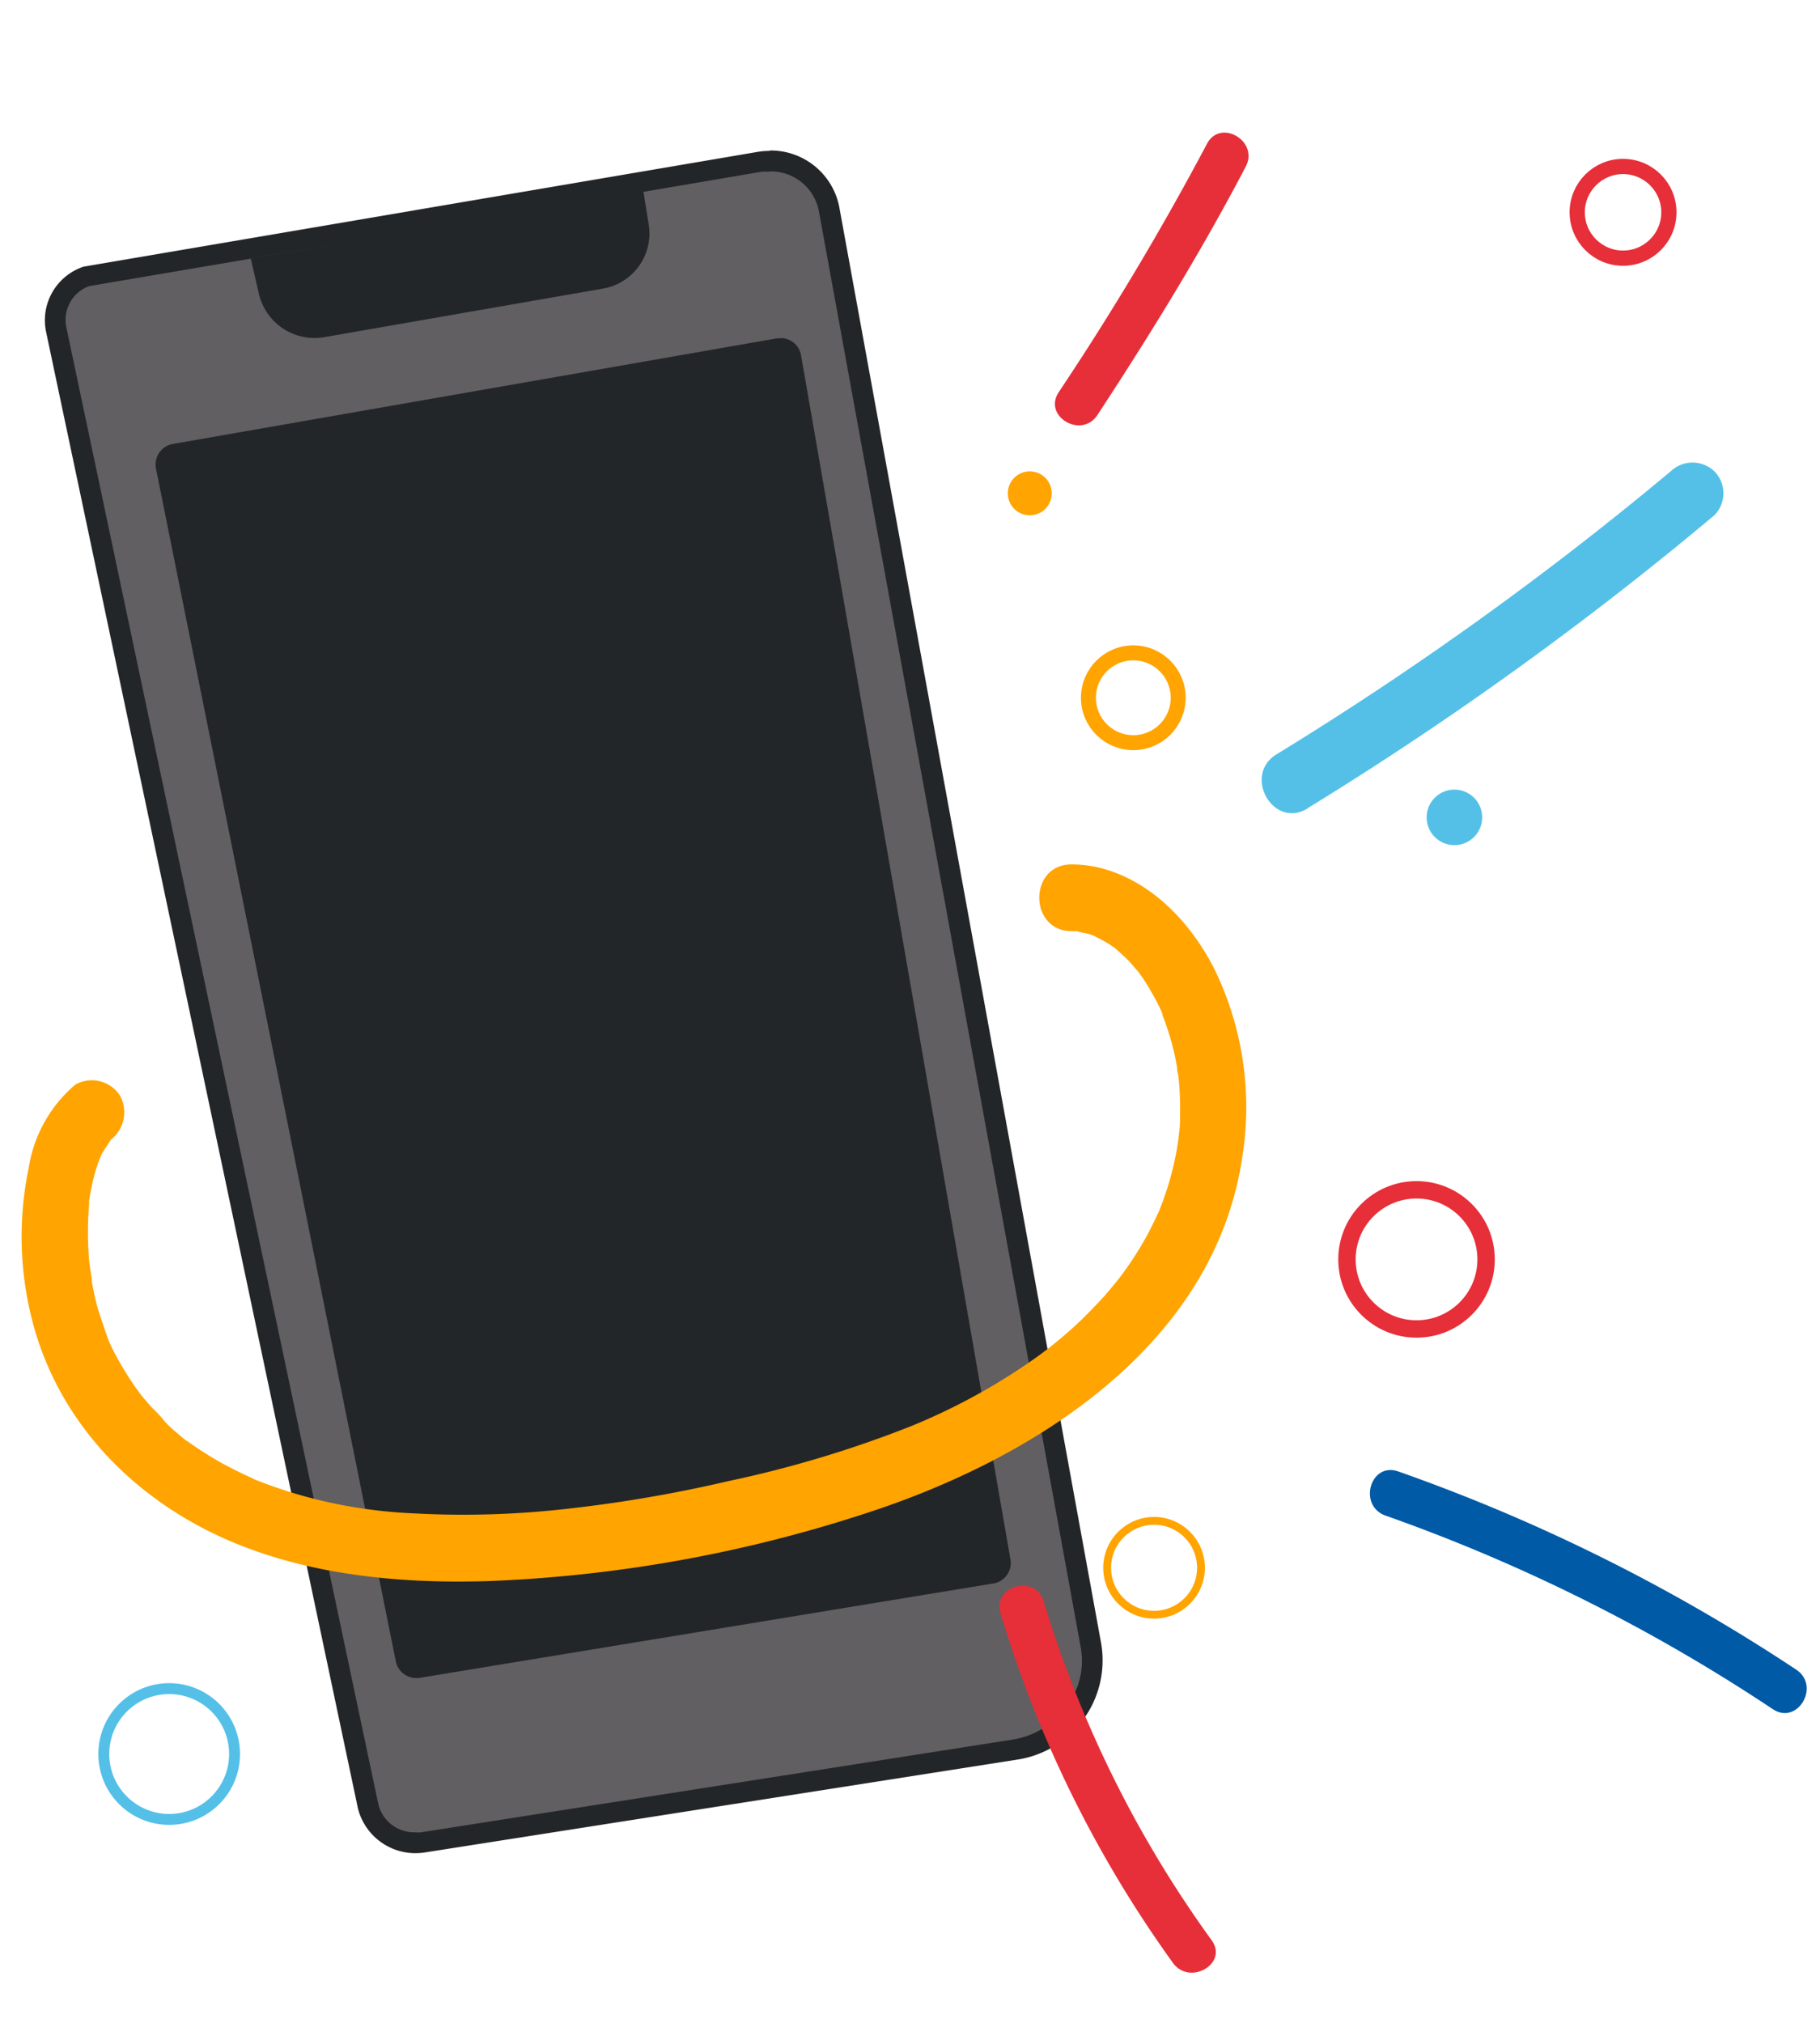
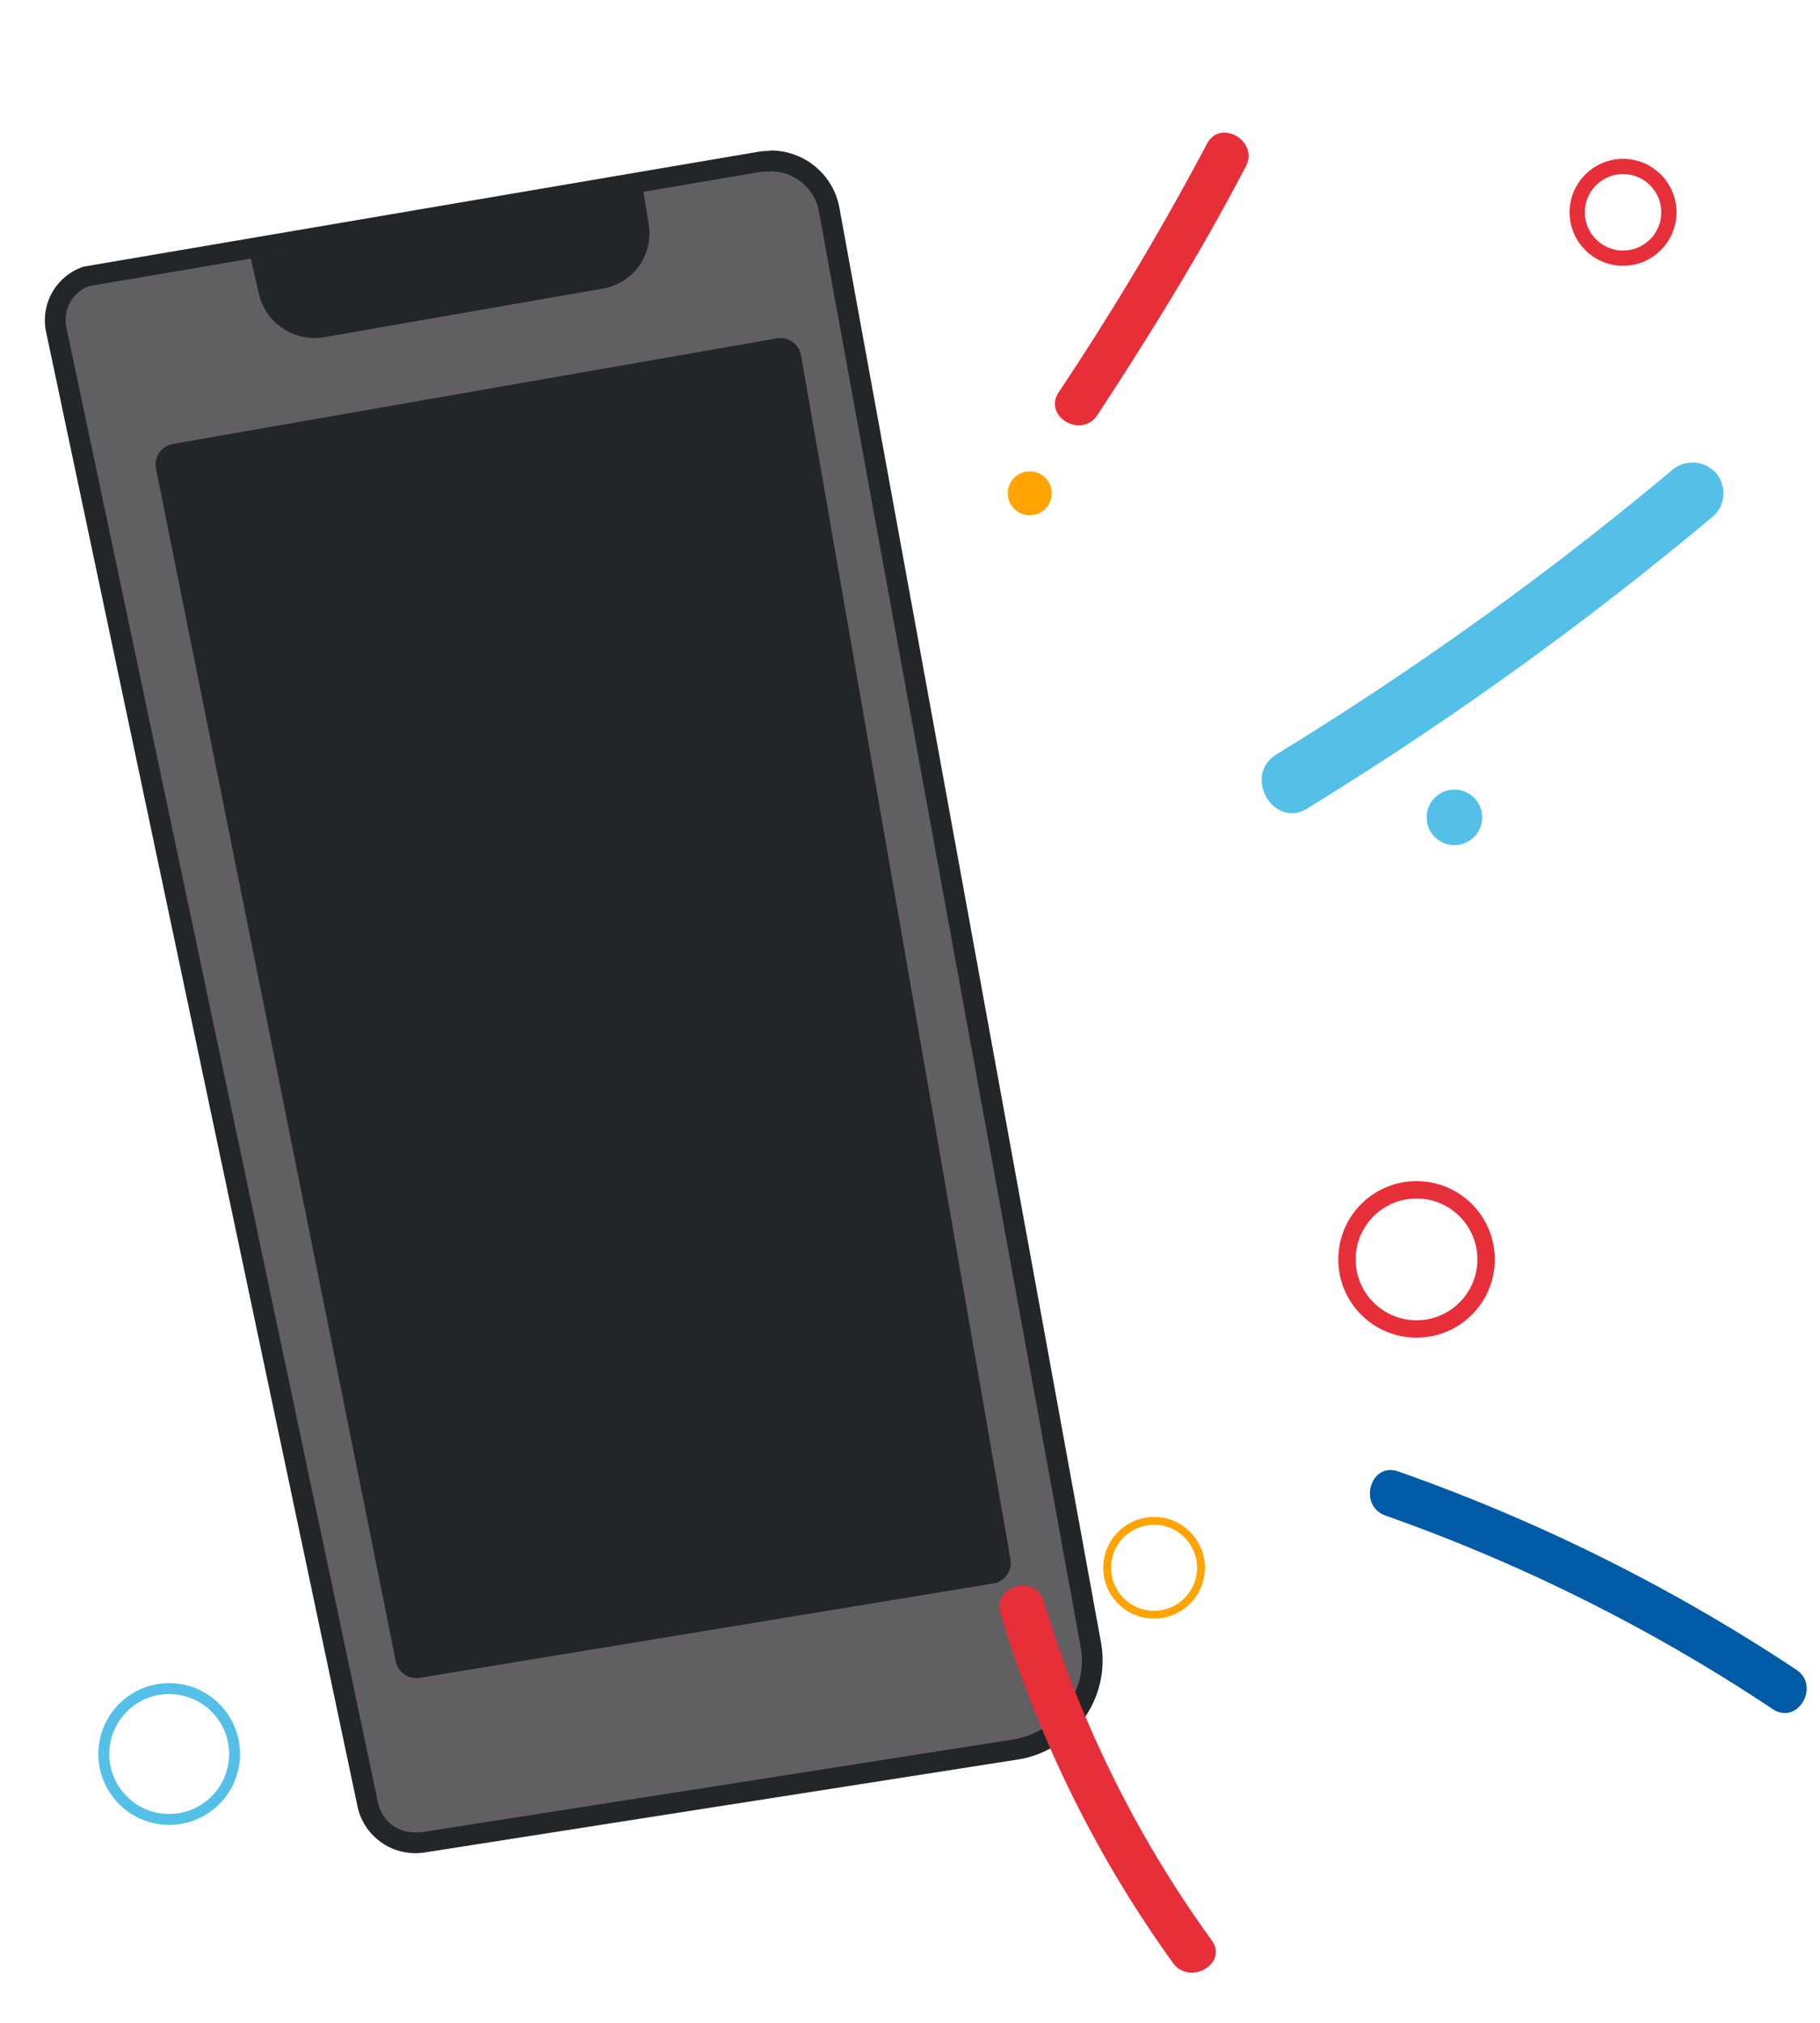
<svg xmlns="http://www.w3.org/2000/svg" xmlns:xlink="http://www.w3.org/1999/xlink" viewBox="0 0 135 150">
  <defs>
    <style>.a{fill:#e62f39;}.b{fill:#54c0e8;}.c{fill:#005aa6;}.d,.e,.f,.g,.h{fill:none;stroke-miterlimit:10;}.d,.e{stroke:#e62f39;}.d{stroke-width:1.29px;}.e{stroke-width:1.13px;}.f,.h{stroke:#ffa400;}.f{stroke-width:1.11px;}.g{stroke:#54c0e8;stroke-width:0.81px;}.h{stroke-width:0.58px;}.i{fill:#ffa400;}.j{fill:#615f61;}.k{fill:#232628;}</style>
    <symbol id="a" viewBox="0 0 132.43 136.46">
      <path class="a" d="M79.81,20.94c3.93-6,7.68-12.07,11-18.42,1-1.9-1.89-3.59-2.88-1.68a211.63,211.63,0,0,1-11,18.42c-1.17,1.8,1.71,3.47,2.88,1.68Z" />
      <path class="b" d="M95.39,50.11a253,253,0,0,0,30.19-21.74,2.32,2.32,0,0,0,0-3.25,2.35,2.35,0,0,0-3.25,0,245.84,245.84,0,0,1-29.26,21c-2.5,1.57-.2,5.55,2.32,4Z" />
      <path class="c" d="M101.21,102.57a129.77,129.77,0,0,1,28.71,14.35c1.84,1.2,3.55-1.74,1.72-2.94a133.47,133.47,0,0,0-29.53-14.7c-2.07-.71-3,2.57-.9,3.29Z" />
      <circle class="d" cx="103.48" cy="83.56" r="5.16" />
      <circle class="b" cx="106.29" cy="50.78" r="2.06" />
      <circle class="e" cx="118.8" cy="5.91" r="3.4" />
-       <circle class="f" cx="82.47" cy="41.91" r="3.33" />
      <circle class="g" cx="10.95" cy="120.24" r="4.85" />
      <circle class="h" cx="84.01" cy="106.43" r="3.48" />
      <circle class="i" cx="74.79" cy="26.75" r="1.63" />
      <path class="a" d="M72.62,109.81a87.33,87.33,0,0,0,12.79,25.92c1.24,1.72,4.13.06,2.87-1.68a84.4,84.4,0,0,1-12.45-25.12c-.61-2.05-3.83-1.18-3.21.88Z" />
-       <path class="i" d="M4,70.59A10.11,10.11,0,0,0,.53,76.78a24.83,24.83,0,0,0-.1,9.68C2,95.06,8.15,101.52,16.1,104.71c5.86,2.35,12.42,2.91,18.68,2.7a102.57,102.57,0,0,0,27.78-5C75,98.4,88.5,90,90.56,75.93a23.37,23.37,0,0,0-2-13.75c-1.65-3.34-4.45-6.42-8.1-7.53a9,9,0,0,0-2.58-.38c-3.18,0-3.18,4.92,0,4.95h.49c.62,0-.3-.09-.07,0s.68.14,1,.25c.15.05.31.13.47.17-.39-.11-.43-.2-.08,0a9.15,9.15,0,0,1,1,.55c.15.09.29.21.44.3.31.19-.44-.4,0,0s.63.56.93.86.49.56.74.83-.31-.46.07.09c.13.19.27.37.4.57a19.17,19.17,0,0,1,1.26,2.26c.12.26.24.58,0,.09.09.24.19.47.28.71.16.44.3.89.43,1.33s.25.93.35,1.4l.12.64c0,.25.14,1,.06.32a22,22,0,0,1,.17,3.14c0,.5,0,1-.08,1.49,0,.13-.11.94-.06.57s-.08.52-.11.66a22,22,0,0,1-.88,3.37c-.08.25-.17.49-.27.74s-.09.24-.14.37c-.24.6.14-.32,0,0-.27.59-.55,1.17-.85,1.74A25.28,25.28,0,0,1,81.39,85l0,0-.29.36-.75.89c-.49.54-1,1.06-1.5,1.57a31.53,31.53,0,0,1-3.29,2.8A46,46,0,0,1,66,95.92,84,84,0,0,1,52.44,100a102.61,102.61,0,0,1-12.66,2.13,67.72,67.72,0,0,1-10.75.26,36.38,36.38,0,0,1-8.14-1.29,35.36,35.36,0,0,1-3.47-1.17l-.36-.14c.5.21.17.07.06,0l-.76-.35c-.52-.25-1-.51-1.54-.79A28.46,28.46,0,0,1,12.24,97c-.34-.25.07.05.11.09L12,96.83l-.56-.47c-.35-.3-.7-.62-1-1s-.64-.66-.94-1l-.44-.51-.19-.23c-.36-.42.17.23,0,0a22.28,22.28,0,0,1-1.43-2.15c-.2-.34-.38-.68-.56-1l-.3-.61c-.08-.18-.38-.93-.08-.16C6.25,89,6,88.27,5.75,87.5S5.36,86,5.22,85.26c0-.28-.18-1.48-.1-.56,0-.37-.08-.73-.11-1.09a24.77,24.77,0,0,1,0-4.13c.08-.85-.11.58,0-.32.06-.32.12-.65.19-1a14.29,14.29,0,0,1,.42-1.59c.08-.22.17-.44.24-.66.18-.52-.2.38-.08.19s.1-.23.16-.34c.18-.35.47-.69.62-1,.06-.15-.51.51-.19.24a1,1,0,0,0,.17-.18c.17-.3.54-.43-.12,0a2.56,2.56,0,0,0,.89-3.39A2.49,2.49,0,0,0,4,70.59Z" />
    </symbol>
  </defs>
  <title>device</title>
  <path class="j" d="M30.77,136.65a3.51,3.51,0,0,1-3.47-2.71L4.15,24.38A3.45,3.45,0,0,1,6.4,20.49L56.34,12a4.74,4.74,0,0,1,.75-.06,4.42,4.42,0,0,1,4.4,3.53L80.93,122.05a6.35,6.35,0,0,1-1.1,4.86,6.94,6.94,0,0,1-4.62,2.83l-43.85,6.87A3.9,3.9,0,0,1,30.77,136.65Z" />
  <path class="k" d="M57.09,12.71a3.63,3.63,0,0,1,3.64,2.89L80.17,122.19a5.59,5.59,0,0,1-1,4.27A6.11,6.11,0,0,1,75.09,129l-43.85,6.87a2.42,2.42,0,0,1-.47,0,2.73,2.73,0,0,1-2.71-2.1L4.91,24.22a2.67,2.67,0,0,1,1.69-3l49.86-8.48a3.35,3.35,0,0,1,.63,0m0-1.55a5.3,5.3,0,0,0-.88.07l-50,8.51a4.19,4.19,0,0,0-2.8,4.8L26.55,134.1a4.4,4.4,0,0,0,4.93,3.27l43.85-6.87a7.45,7.45,0,0,0,6.36-8.58L62.25,15.33a5.18,5.18,0,0,0-5.16-4.17Z" />
  <path class="k" d="M19.2,21.77l-.6-2.6,29.12-5,.4,2.48a4.15,4.15,0,0,1-3.39,4.75L24.07,25A4.24,4.24,0,0,1,19.2,21.77Z" />
  <path class="k" d="M30.87,124.24a1.35,1.35,0,0,1-1.32-1.08L11.76,34.71a1.34,1.34,0,0,1,.21-1,1.29,1.29,0,0,1,.88-.57l44.82-7.82a.9.9,0,0,1,.23,0,1.34,1.34,0,0,1,1.33,1.12l15.53,89.23a1.33,1.33,0,0,1-.25,1,1.31,1.31,0,0,1-.92.53l-42.57,7Z" />
  <path class="k" d="M57.9,25.46a1.16,1.16,0,0,1,1.14,1l15.53,89.23a1.17,1.17,0,0,1-.21.89,1.16,1.16,0,0,1-.81.46L31,124h-.14a1.16,1.16,0,0,1-1.13-.92L12,34.67a1.14,1.14,0,0,1,.18-.88,1.11,1.11,0,0,1,.76-.49L57.7,25.48l.2,0m0-.39a1.24,1.24,0,0,0-.27,0L12.82,32.92a1.55,1.55,0,0,0-1.25,1.83L29.36,123.2a1.54,1.54,0,0,0,1.51,1.23h.19l42.55-7a1.54,1.54,0,0,0,1.34-1.8L59.42,26.35a1.54,1.54,0,0,0-1.52-1.28Z" />
  <use width="132.42" height="136.46" transform="translate(1.6 9.83)" xlink:href="#a" />
</svg>